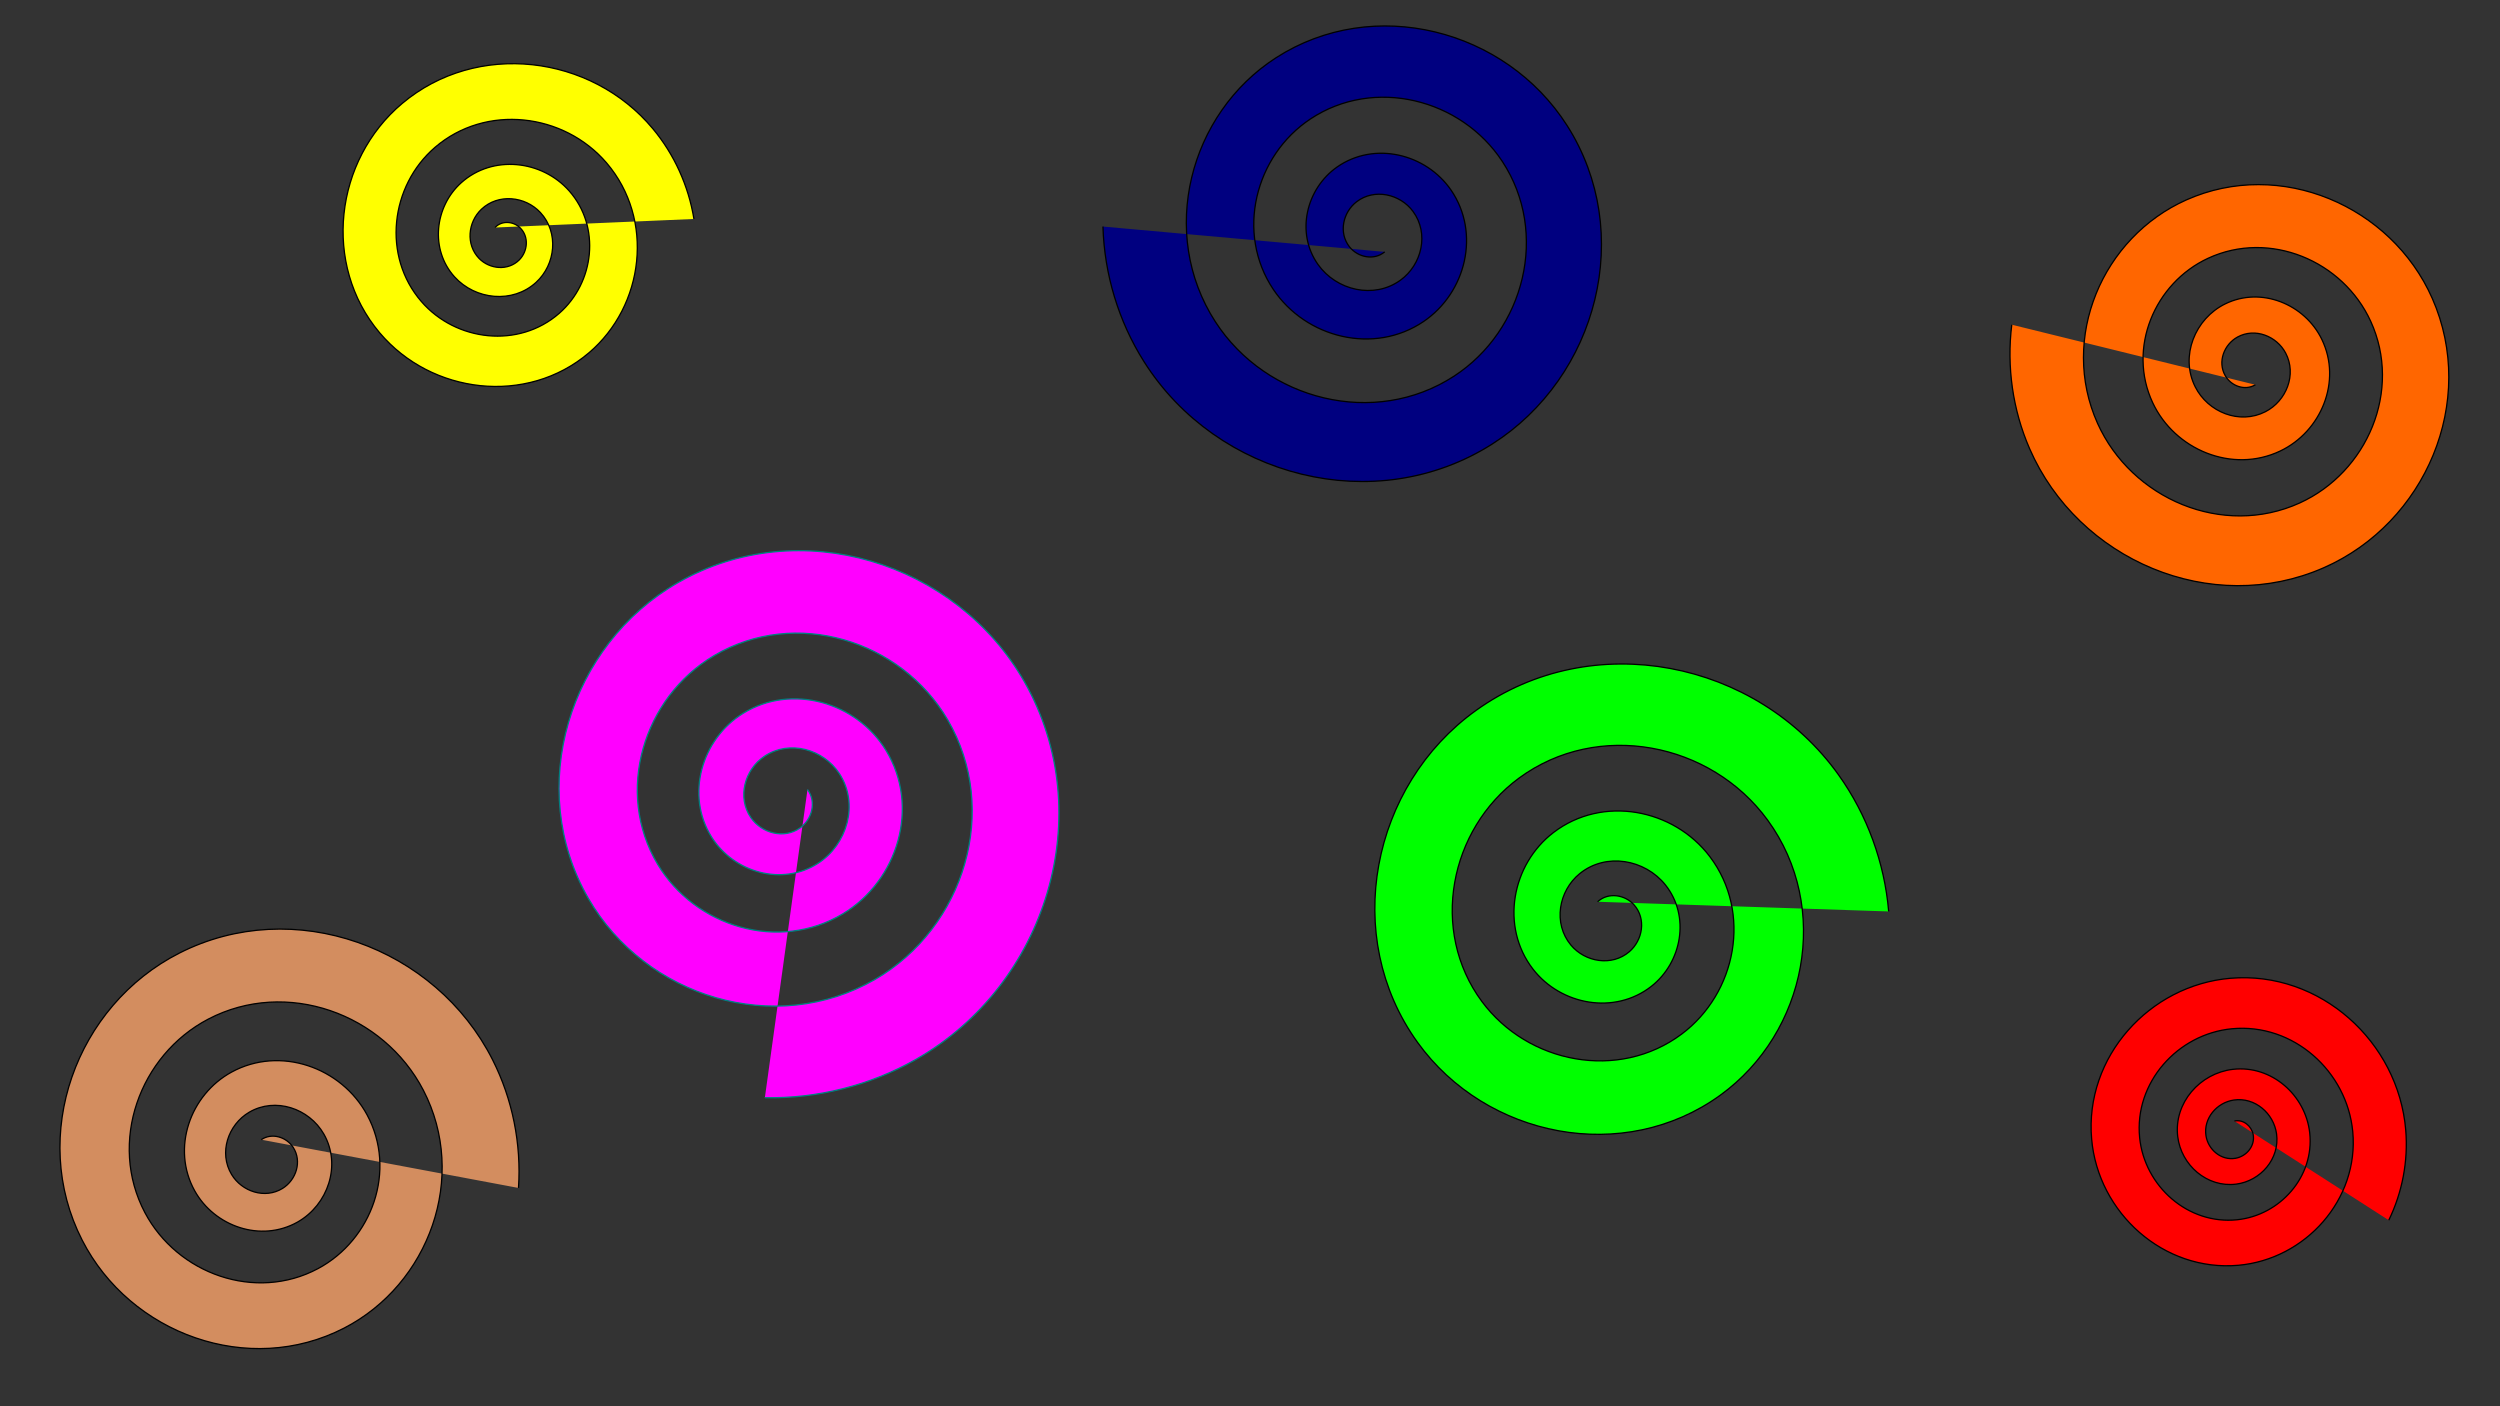
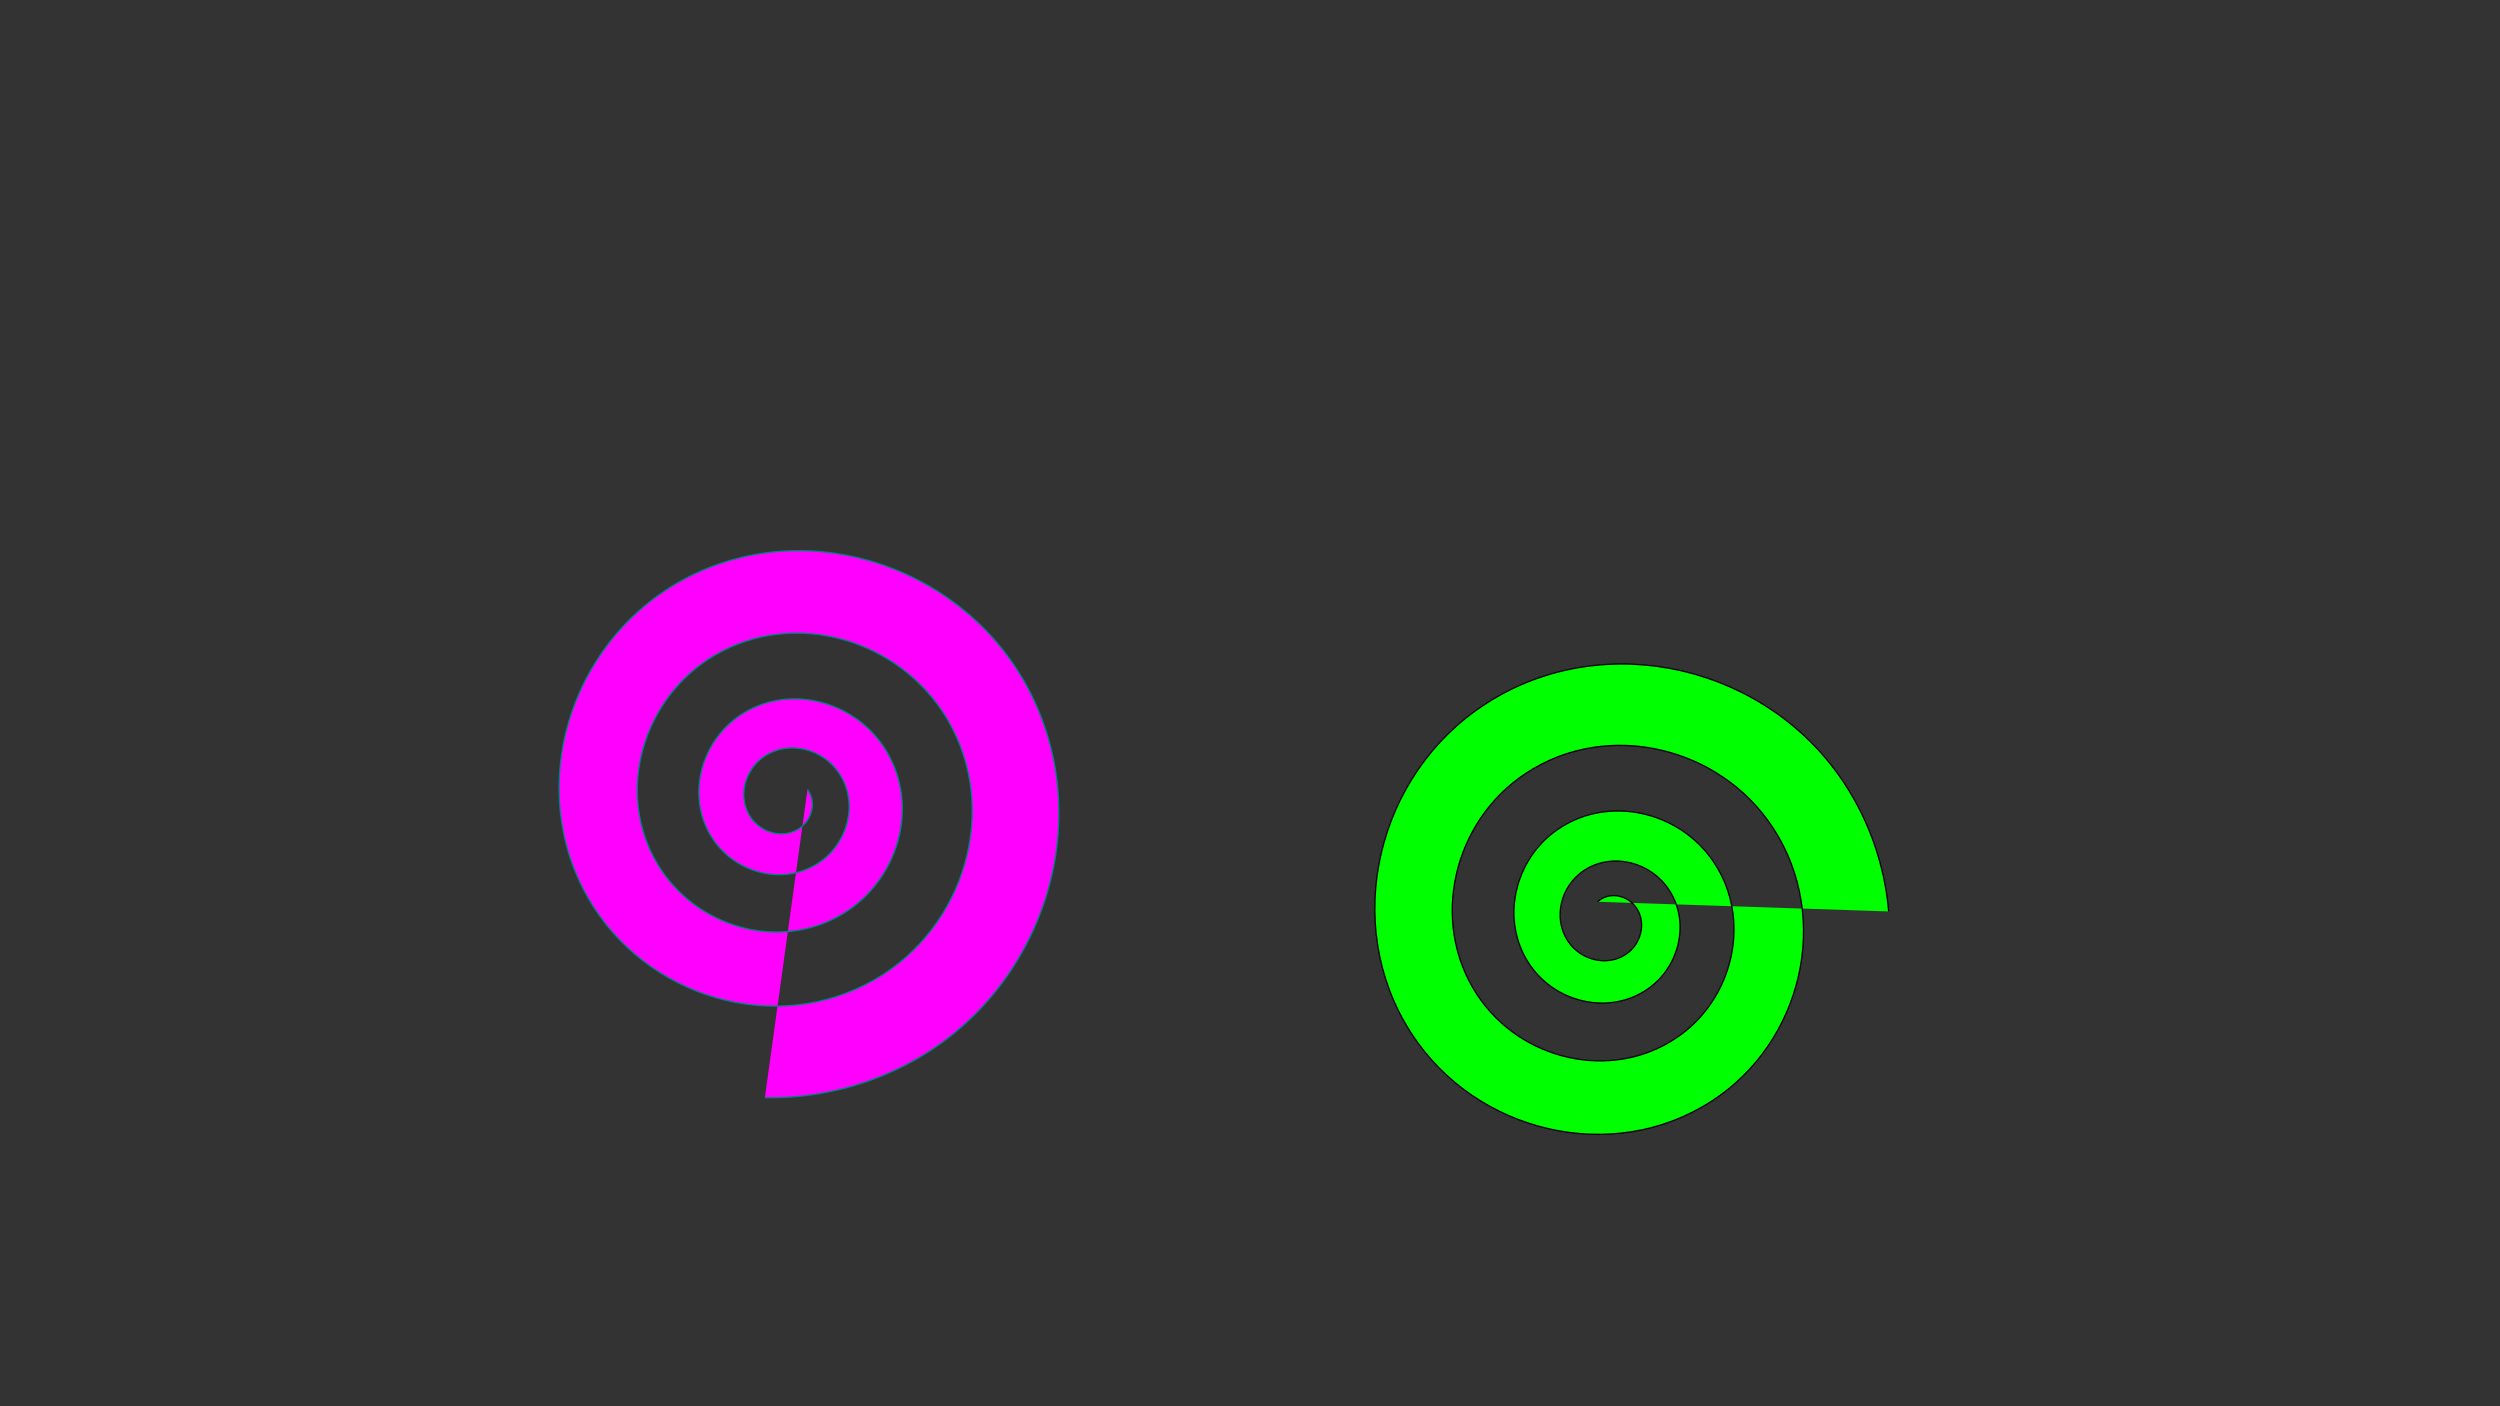
<svg xmlns="http://www.w3.org/2000/svg" xmlns:ns1="http://www.inkscape.org/namespaces/inkscape" xmlns:ns2="http://sodipodi.sourceforge.net/DTD/sodipodi-0.dtd" width="1920" height="1080" viewBox="0 0 1920 1080" version="1.1" id="svg5" ns1:version="1.2.1 (9c6d41e410, 2022-07-14, custom)" ns2:docname="otto-spirals.svg">
  <rect x="0" y="0" width="1920" height="1080" fill="#333333" stroke="none" />
  <ns2:namedview id="namedview7" pagecolor="#ffffff" bordercolor="#999999" borderopacity="1" ns1:showpageshadow="0" ns1:pageopacity="0" ns1:pagecheckerboard="0" ns1:deskcolor="#d1d1d1" ns1:document-units="px" showgrid="false" ns1:zoom="0.6180637" ns1:cx="1039.5369" ns1:cy="549.29613" ns1:window-width="1920" ns1:window-height="1052" ns1:window-x="1920" ns1:window-y="0" ns1:window-maximized="1" ns1:current-layer="layer1" />
  <defs id="defs2" />
  <g ns1:label="Layer 1" ns1:groupmode="layer" id="layer1">
    <path ns2:type="spiral" style="fill:#ff00ff;fill-rule:evenodd;stroke:#008080" id="path724" ns2:cx="603.83777" ns2:cy="614.44861" ns2:expansion="2.04" ns2:revolution="6.0972805" ns2:radius="229.17473" ns2:argument="-36.667828" ns2:t0="0.28904352" d="m 620.149,606.332 c 7.098,9.455 3.543,22.895 -5.672,29.497 -12.317,8.824 -29.491,4.147 -37.789,-7.871 -10.743,-15.559 -4.783,-36.948 10.419,-47.132 19.185,-12.853 45.268,-5.45 57.531,13.319 15.155,23.196 6.148,54.456 -16.573,68.991 -27.594,17.652 -64.515,6.878 -81.515,-20.182 -20.342,-32.379 -7.639,-75.448 24.147,-95.107 37.553,-23.226 87.256,-8.432 109.77,28.469 26.306,43.117 9.256,99.944 -33.15,125.506 -49.073,29.581 -113.513,10.111 -142.32,-38.191 -33.052,-55.42 -10.998,-127.966 43.593,-160.213 62.161,-36.719 143.304,-11.916 179.188,49.356 40.583,69.296 12.866,159.53 -55.482,199.248 -76.826,44.644 -176.646,13.847 -220.394,-61.971 -48.903,-84.751 -14.86,-194.652 68.824,-242.629 93.073,-53.36 213.552,-15.905 265.955,76.041 58.014,101.792 16.981,233.347 -83.625,290.374 -35.069,19.878 -75.353,29.942 -115.64,29.195" />
    <path ns2:type="spiral" style="fill:#00ff00;fill-rule:evenodd;stroke:#000000" id="path726" ns2:cx="1236.1044" ns2:cy="706.94891" ns2:expansion="2.04" ns2:revolution="6.0972805" ns2:radius="214.52054" ns2:argument="-38.342789" ns2:t0="0.28904352" d="m 1226.96,692.553 c 8.112,-7.528 20.97,-5.527 28.014,2.41 9.414,10.608 6.731,27.052 -3.65,35.947 -13.44,11.515 -33.932,8.049 -44.893,-5.113 -13.833,-16.61 -9.479,-41.614 6.801,-54.857 20.12,-16.367 50.1,-11.024 65.843,8.715 19.119,23.971 12.682,59.393 -10.855,77.853 -28.164,22.089 -69.497,14.455 -90.893,-13.224 -25.278,-32.701 -16.342,-80.414 15.821,-104.965 37.581,-28.687 92.145,-18.344 120.071,18.647 32.315,42.807 20.461,104.695 -21.704,136.215 -48.379,36.165 -118.064,22.694 -153.399,-24.991 -40.235,-54.297 -25.041,-132.254 28.51,-171.625 60.564,-44.527 147.268,-27.505 190.896,32.26 49.04,67.178 30.084,163.106 -36.243,211.215 -74.142,53.777 -179.772,32.78 -232.582,-40.459 -58.736,-81.456 -35.592,-197.265 44.908,-255 89.121,-63.918 215.589,-38.52 278.472,49.592 21.92,30.714 35.209,67.239 38.435,104.817" />
-     <path ns2:type="spiral" style="fill:#000080;fill-rule:evenodd;stroke:#000000" id="path734" ns2:cx="1055.3608" ns2:cy="178.98715" ns2:expansion="2.04" ns2:revolution="6.0973163" ns2:radius="208.35419" ns2:argument="-41.428211" ns2:t0="0.28904185" d="m 1063.443,193.445 c -8.277,6.858 -20.636,4.216 -27.034,-3.865 -8.551,-10.8 -5.052,-26.6 5.499,-34.659 13.661,-10.434 33.343,-5.955 43.254,7.406 12.508,16.862 6.923,40.87 -9.586,52.825 -20.404,14.774 -49.183,7.958 -63.373,-12.041 -17.233,-24.288 -9.06,-58.286 14.772,-74.903 28.516,-19.884 68.18,-10.228 87.419,17.779 22.73,33.089 11.463,78.869 -21.065,100.923 -38.007,25.769 -90.355,12.764 -115.417,-24.63 -29.002,-43.272 -14.133,-102.64 28.474,-130.905 48.885,-32.431 115.725,-15.569 147.39,32.598 36.056,54.846 17.072,129.614 -37.004,164.872 -61.157,39.876 -144.307,18.642 -183.355,-41.692 C 889.524,179.336 913.137,87.347 980.078,44.313 1054.907,-3.792 1156.193,22.328 1203.41,96.228 c 52.515,82.192 23.757,193.231 -57.453,244.828 -89.906,57.122 -211.16,25.598 -267.333,-63.274 -19.589,-30.992 -30.485,-67.153 -31.557,-103.785" />
-     <path ns2:type="spiral" style="fill:#ffff00;fill-rule:evenodd;stroke:#000000" id="path738" ns2:cx="387.17148" ns2:cy="184.0788" ns2:expansion="2.04" ns2:revolution="6.0973163" ns2:radius="146.64076" ns2:argument="-38.419296" ns2:t0="0.28904185" d="m 380.187,174.745 c 5.135,-5.555 14.004,-4.862 19.219,0.179 6.971,6.738 6.001,18.086 -0.609,24.691 -8.559,8.551 -22.707,7.259 -30.865,-1.139 -10.296,-10.598 -8.635,-27.867 1.769,-37.744 12.858,-12.207 33.57,-10.131 45.331,2.499 14.283,15.339 11.747,39.818 -3.331,53.629 -18.042,16.527 -46.612,13.483 -62.641,-4.264 -18.937,-20.967 -15.34,-53.953 5.299,-72.367 24.115,-21.515 61.845,-17.317 82.811,6.436 24.262,27.487 19.416,70.287 -7.676,93.973 -31.084,27.176 -79.283,21.636 -105.857,-9.019 -30.26,-34.905 -23.977,-88.832 10.464,-118.463 38.952,-33.512 98.936,-26.441 131.794,12.014 36.934,43.224 29.026,109.596 -13.667,145.85 -47.723,40.526 -120.814,31.734 -160.634,-15.424 C 247.307,203.148 257.03,123.007 308.88,79.451 366.282,31.231 453.806,41.933 501.268,98.702 c 16.551,19.797 27.52,44.009 31.678,69.464" />
-     <path ns2:type="spiral" style="fill:#ff0000;fill-rule:evenodd;stroke:#000000" id="path740" ns2:cx="1716.3411" ns2:cy="871.69208" ns2:expansion="2.04" ns2:revolution="6.0973163" ns2:radius="135.14098" ns2:argument="-37.80508" ns2:t0="0.28904185" d="m 1716.038,860.953 c 6.818,-1.456 13.129,3.776 14.379,10.342 1.671,8.777 -5.086,16.809 -13.573,18.272 -10.987,1.894 -20.956,-6.593 -22.64,-17.251 -2.125,-13.45 8.297,-25.574 21.379,-27.487 16.167,-2.364 30.664,10.2 32.813,25.959 2.61,19.139 -12.301,36.227 -30.992,38.621 -22.366,2.864 -42.266,-14.602 -44.912,-36.481 -3.126,-25.849 17.103,-48.782 42.426,-51.688 29.589,-3.396 55.775,19.805 58.949,48.83 3.673,33.588 -22.709,63.248 -55.692,66.698 -37.844,3.958 -71.202,-25.814 -74.935,-63.015 -4.251,-42.36 29.122,-79.637 70.8,-83.661 47.135,-4.551 88.555,32.634 92.878,79.047 4.859,52.17 -36.348,97.957 -87.757,102.587 -57.467,5.175 -107.844,-40.267 -112.787,-96.933 -5.498,-63.024 44.39,-118.216 106.573,-123.482 68.843,-5.829 129.075,48.717 134.67,116.68 1.951,23.701 -2.648,47.761 -13.036,69.141" />
-     <path ns2:type="spiral" style="fill:#ff6600;fill-rule:evenodd;stroke:#000000" id="path742" ns2:cx="1727.0073" ns2:cy="281.74164" ns2:expansion="2.04" ns2:revolution="6.0973163" ns2:radius="184.82652" ns2:argument="-41.276054" ns2:t0="0.28904185" d="m 1732.15,295.506 c -8.179,4.9 -18.661,0.922 -23.184,-7.023 -6.045,-10.619 -0.854,-24.003 9.482,-29.651 13.381,-7.312 30.037,-0.738 36.931,12.309 8.7,16.467 0.575,36.767 -15.508,45.029 -19.877,10.211 -44.195,0.365 -53.948,-19.079 -11.845,-23.613 -0.107,-52.325 23.023,-63.691 27.677,-13.601 61.157,0.199 74.261,27.343 15.481,32.069 -0.554,70.696 -32.04,85.66 -36.79,17.485 -80.942,-0.957 -97.89,-37.114 -19.612,-41.842 1.408,-91.898 42.568,-110.953 47.224,-21.864 103.565,1.909 124.853,48.401 24.24,52.939 -2.458,115.945 -54.614,139.589 -58.986,26.741 -129.039,-3.057 -155.166,-61.21 -29.367,-65.366 3.705,-142.85 68.188,-171.583 72.08,-32.119 157.378,4.403 188.843,75.549 34.996,79.129 -5.15,172.625 -83.295,206.948 -86.513,37.998 -188.593,-5.947 -225.898,-91.425 -13.009,-29.809 -17.701,-62.98 -13.716,-95.245" />
-     <path ns2:type="spiral" style="fill:#d38d5f;fill-rule:evenodd;stroke:#000000" id="path744" ns2:cx="206.79503" ns2:cy="889.3067" ns2:expansion="2.04" ns2:revolution="6.0973163" ns2:radius="192.79536" ns2:argument="-38.190765" ns2:t0="0.28904185" d="m 200.631,875.274 c 8.231,-5.583 19.381,-2.056 24.558,5.954 6.919,10.705 2.298,24.948 -8.135,31.436 -13.507,8.401 -31.239,2.532 -39.185,-10.652 -10.028,-16.639 -2.757,-38.258 13.507,-47.807 20.102,-11.801 46.006,-2.975 57.305,16.703 13.722,23.897 3.183,54.488 -20.239,67.684 -28.026,15.79 -63.705,3.383 -78.945,-24.118 -18.005,-32.49 -3.573,-73.66 28.34,-91.092 37.289,-20.369 84.354,-3.755 104.127,32.907 22.881,42.426 3.928,95.791 -37.82,118.052 -47.899,25.542 -107.971,4.091 -132.87,-43.079 -28.353,-53.711 -4.246,-120.896 48.685,-148.583 59.862,-31.312 134.569,-4.391 165.192,54.639 34.422,66.352 4.526,148.99 -60.943,182.7 -73.183,37.681 -164.162,4.653 -201.108,-67.597 -41.091,-80.356 -4.77,-180.085 74.6,-220.418 87.87,-44.652 196.761,-4.877 240.631,81.955 15.299,30.281 22.132,64.553 19.875,98.389" />
  </g>
</svg>